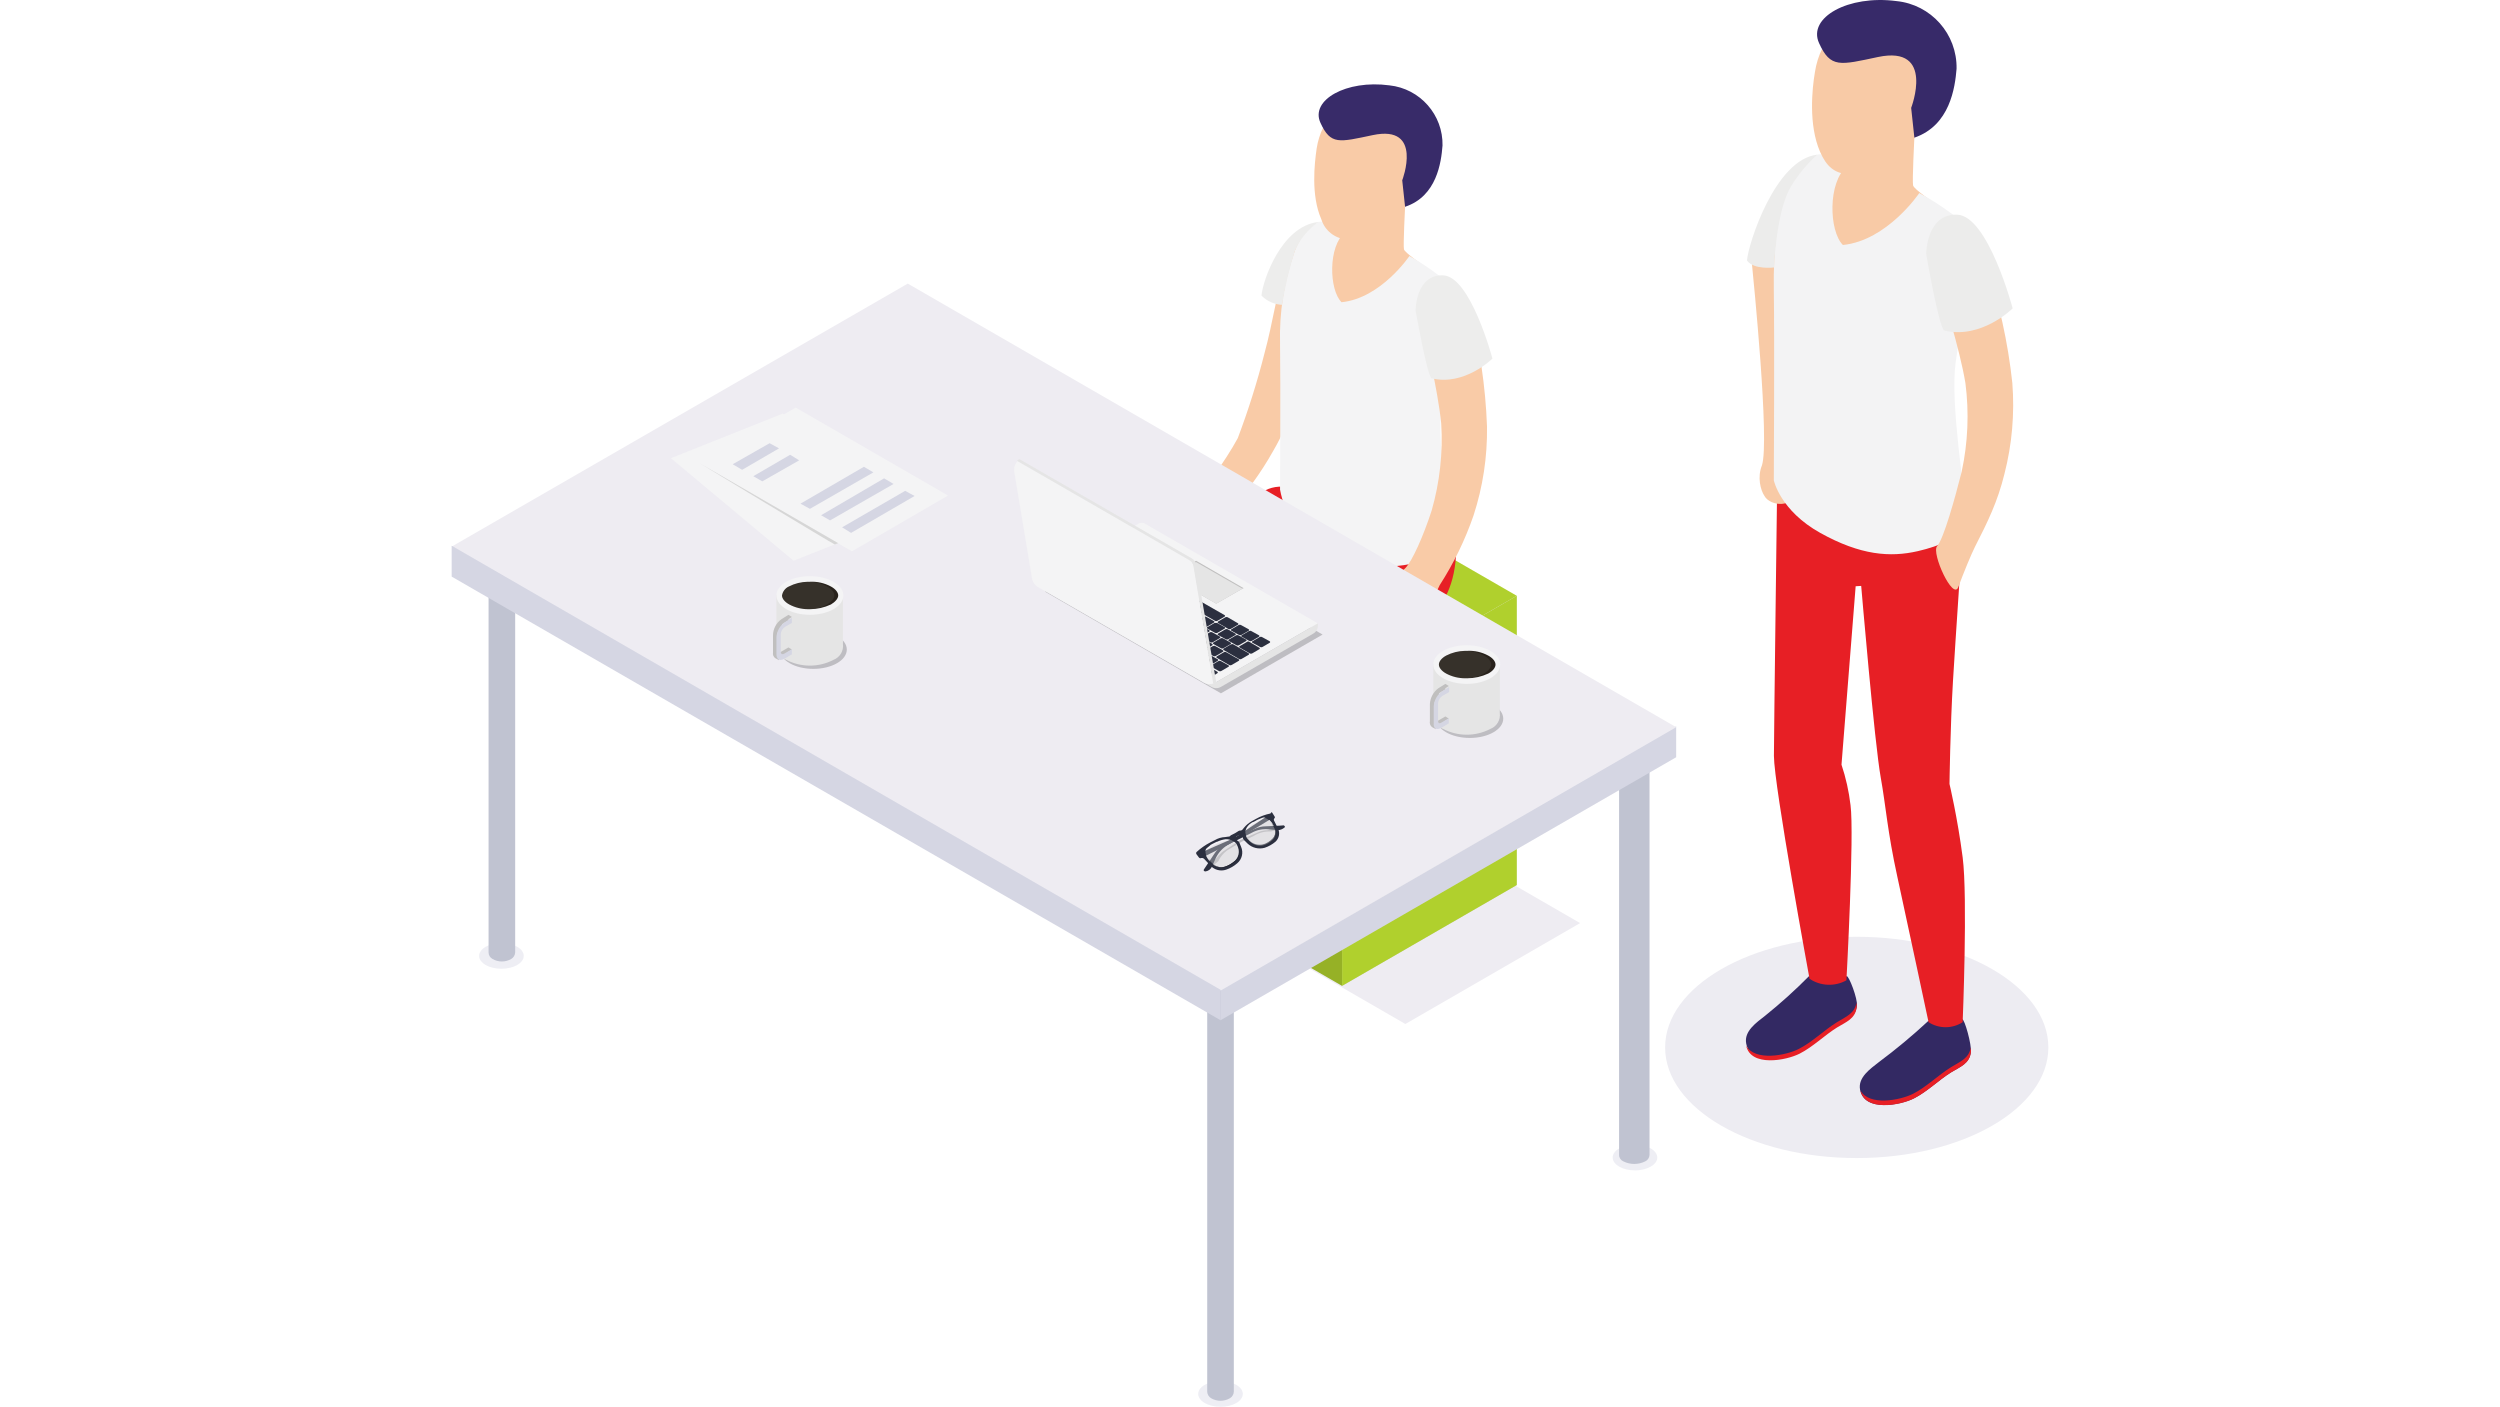
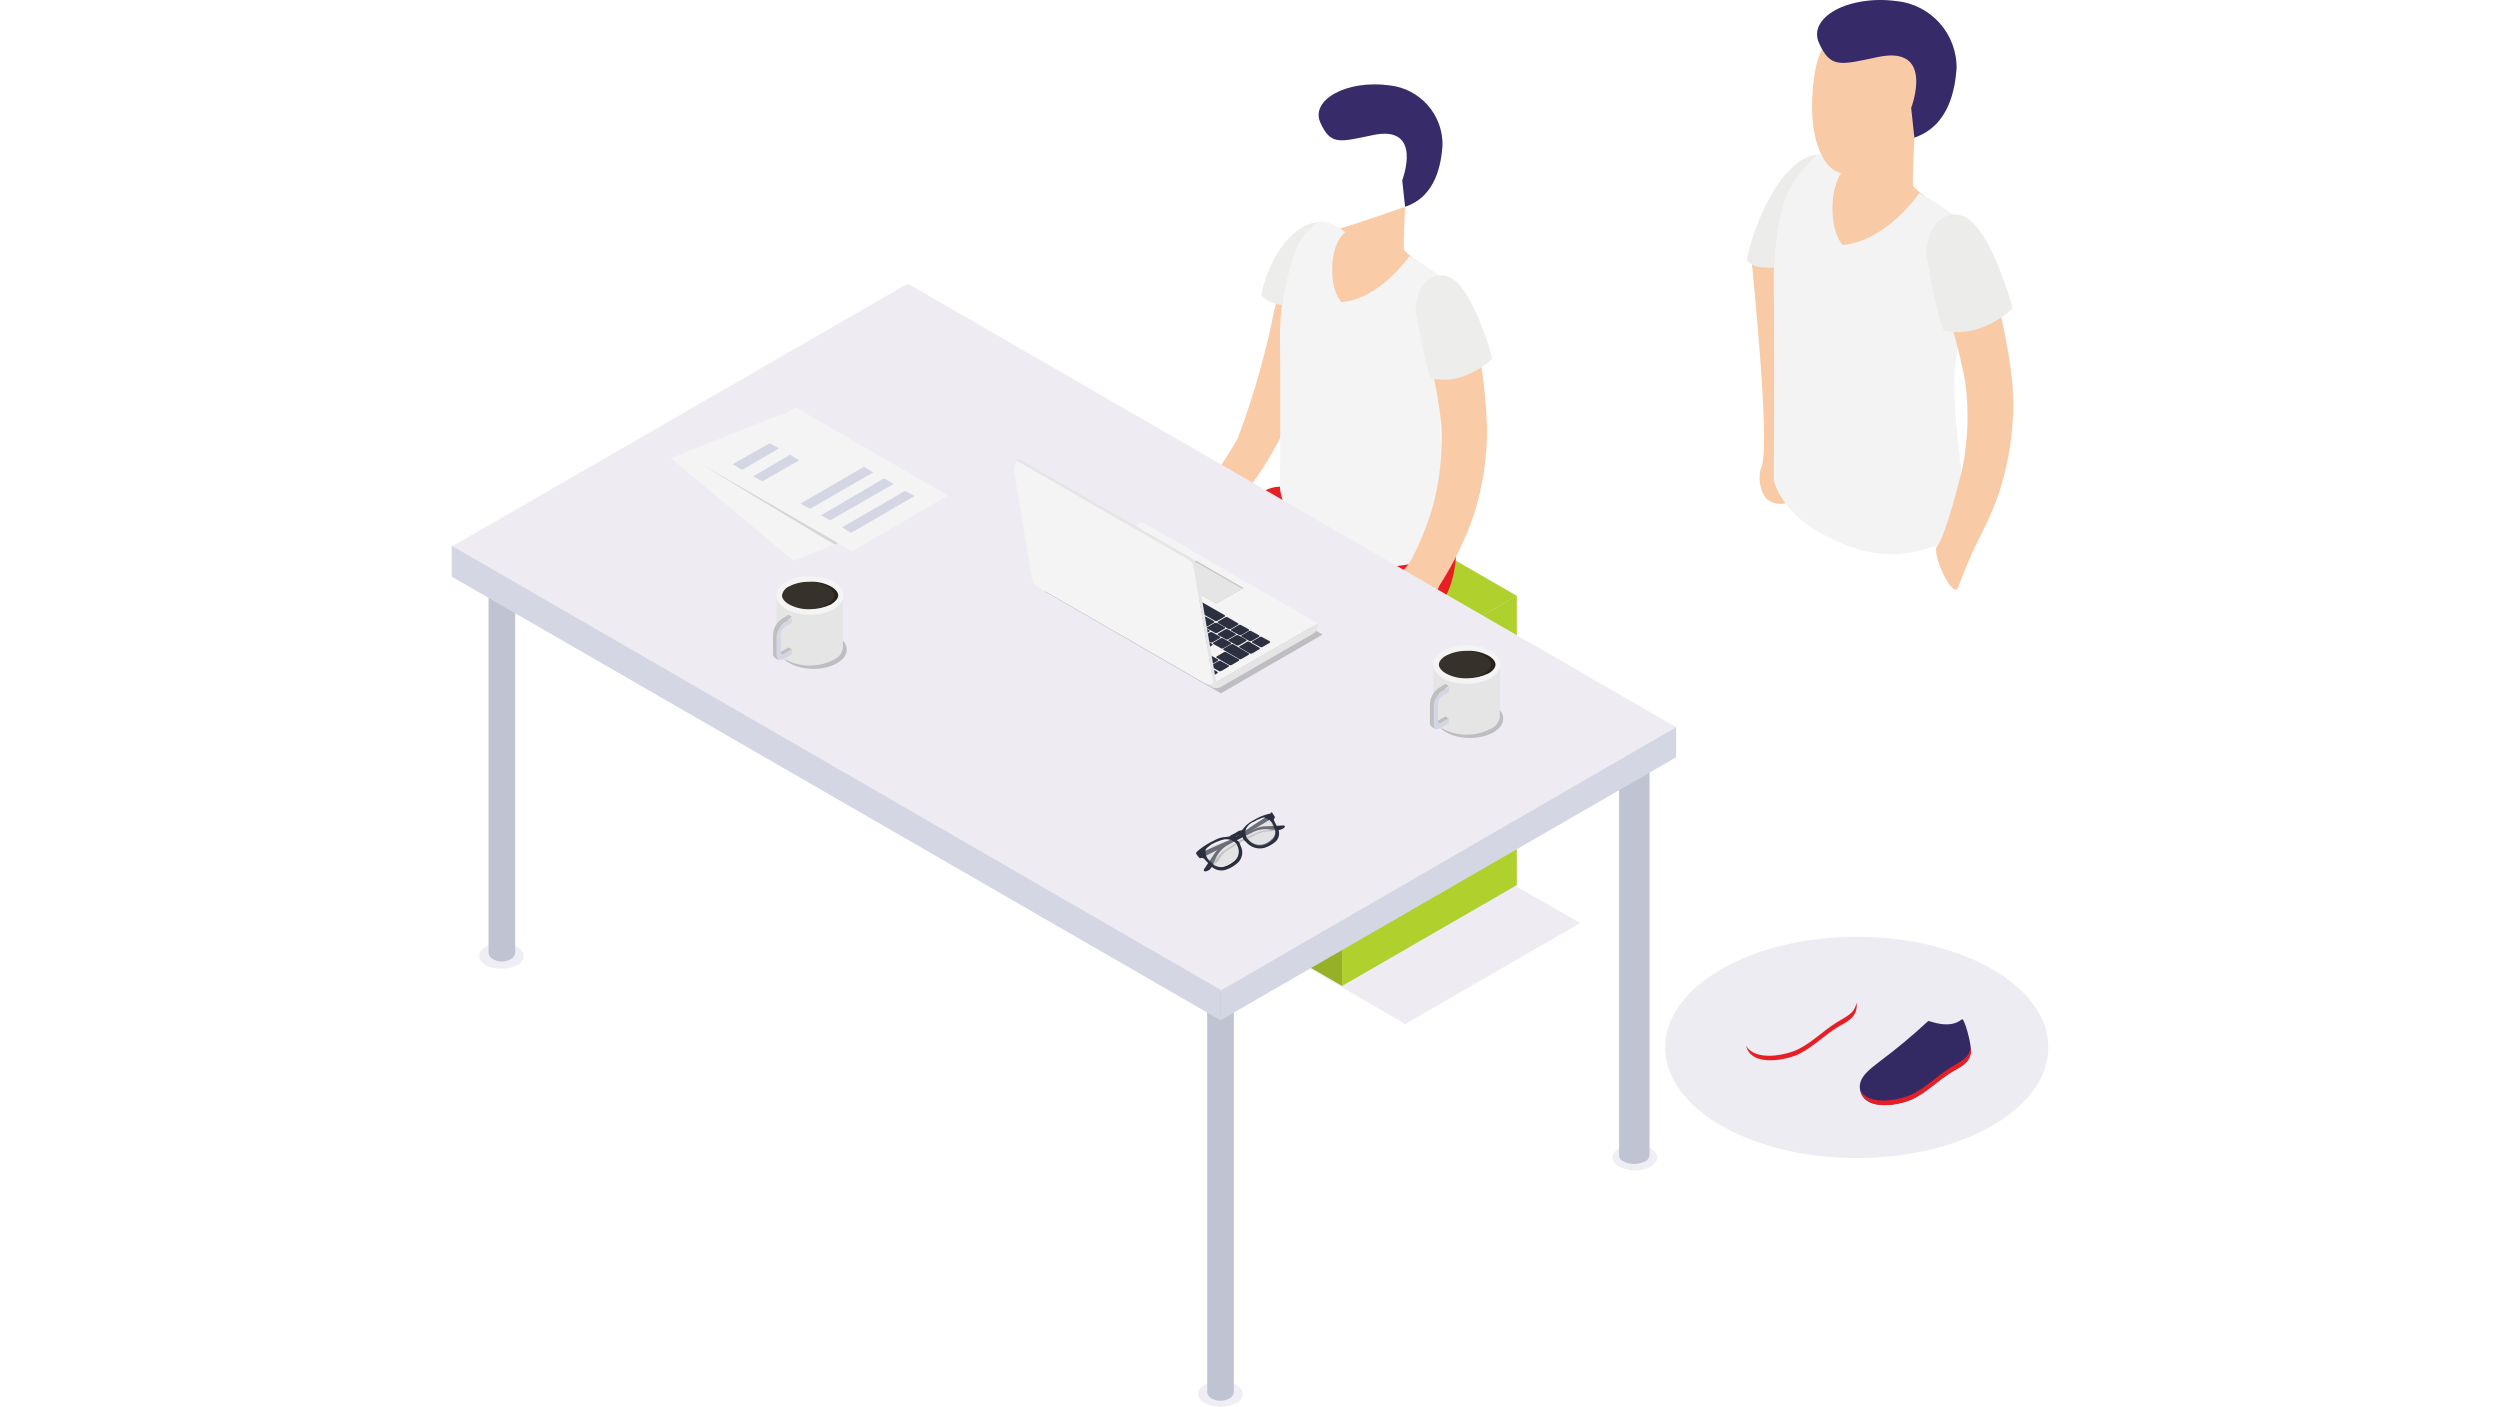
<svg xmlns="http://www.w3.org/2000/svg" xmlns:xlink="http://www.w3.org/1999/xlink" id="_レイヤー_2" data-name="レイヤー_2" viewBox="0 0 853 480">
  <defs>
    <style>
      .cls-1 {
        fill: #342963;
      }

      .cls-2 {
        fill: #382b69;
      }

      .cls-3, .cls-4 {
        fill: #d5d6e3;
      }

      .cls-5 {
        fill: #d6d6d6;
      }

      .cls-6 {
        fill: #f4f4f5;
      }

      .cls-7 {
        fill: url(#_名称未設定グラデーション_33);
      }

      .cls-7, .cls-8, .cls-9, .cls-10, .cls-4, .cls-11, .cls-12 {
        isolation: isolate;
      }

      .cls-7, .cls-11 {
        opacity: .3;
      }

      .cls-13 {
        fill: #c0bfbf;
      }

      .cls-14 {
        fill: #edecf2;
      }

      .cls-15 {
        fill: #f8caa6;
      }

      .cls-16 {
        fill: #e5e5e5;
      }

      .cls-17 {
        fill: #2b2f3f;
      }

      .cls-18 {
        fill: #b0d02d;
      }

      .cls-19 {
        fill: #e71f25;
      }

      .cls-20 {
        fill: #372a69;
      }

      .cls-8 {
        opacity: .1;
      }

      .cls-8, .cls-9, .cls-10 {
        fill: #040000;
      }

      .cls-9 {
        opacity: .15;
      }

      .cls-10 {
        opacity: .2;
      }

      .cls-21 {
        fill: #ececeb;
      }

      .cls-22, .cls-12 {
        fill: #fff;
      }

      .cls-23 {
        fill: #eeecf2;
      }

      .cls-4 {
        opacity: .4;
      }

      .cls-24 {
        fill: #1f222c;
      }

      .cls-25 {
        fill: #f3f3f4;
      }

      .cls-26 {
        fill: #332963;
      }

      .cls-27 {
        fill: #c0c3d1;
      }

      .cls-11 {
        fill: url(#_名称未設定グラデーション_33-2);
      }

      .cls-28 {
        fill: #28221b;
      }

      .cls-29 {
        fill: #ededec;
      }

      .cls-30 {
        fill: #f9cba7;
      }

      .cls-31 {
        fill: #f3a700;
      }

      .cls-12 {
        opacity: .07;
      }
    </style>
    <linearGradient id="_名称未設定グラデーション_33" data-name="名称未設定グラデーション 33" x1="-974.23" y1="168.3" x2="-974.23" y2="166.14" gradientTransform="translate(-4758.92 -688.48) rotate(-180) scale(5.31 -4.45)" gradientUnits="userSpaceOnUse">
      <stop offset="0" stop-color="#fff" />
      <stop offset=".88" stop-color="#fff" stop-opacity="0" />
    </linearGradient>
    <linearGradient id="_名称未設定グラデーション_33-2" data-name="名称未設定グラデーション 33" x1="-934.67" y1="170.32" x2="-934.67" y2="168.17" gradientTransform="translate(-4046.53 -682.84) rotate(-180) scale(4.79 -4.41)" xlink:href="#_名称未設定グラデーション_33" />
  </defs>
  <g id="_レイヤー_1-2" data-name="レイヤー_1">
    <g>
      <rect class="cls-22" width="853" height="480" />
      <g>
        <g id="Men_8">
          <ellipse class="cls-14" cx="633.52" cy="357.38" rx="65.38" ry="37.75" />
          <path class="cls-26" d="M669.47,347.74c-4.55,3.77-11.32.32-11.59.66-5.34,4.96-10.94,9.62-16.78,13.97-2.83,2.23-7.25,5.21-6.45,9.44,1.43,7.66,13.7,5.3,18.33,2.96,4.62-2.34,8.4-6.23,12.78-8.95,3.13-1.89,6.21-2.94,6.7-6.89.32-2.34-2.13-11.3-2.98-11.19Z" />
          <path class="cls-19" d="M672.42,357.38c-.59,3.77-3.62,4.81-6.72,6.74-4.45,2.76-8.38,6.76-13,9.1-4.27,2.15-14.93,4.3-17.93-1.17,1.62,7.4,13.66,5.08,18.25,2.76,4.59-2.32,8.4-6.23,12.78-8.95,3.13-1.89,6.21-2.94,6.7-6.89.03-.53,0-1.06-.08-1.59Z" />
-           <path class="cls-26" d="M630.07,333.06c-4.55,3.77-12.51-.34-12.83,0-4.74,4.79-9.75,9.31-15,13.53-2.83,2.23-7.25,5.21-6.44,9.44,1.42,7.66,13.68,5.3,18.31,2.96,4.62-2.34,8.42-6.23,12.8-8.95,3.11-1.89,6.19-2.94,6.68-6.89.28-2.34-2.7-10.19-3.51-10.1Z" />
          <path class="cls-19" d="M633.43,342.08c-.59,3.77-3.62,4.81-6.72,6.74-4.45,2.77-8.38,6.76-13,9.1-4.27,2.17-14.93,4.32-17.93-1.15,1.62,7.38,13.68,5.06,18.25,2.74,4.57-2.32,8.4-6.21,12.8-8.95,3.11-1.89,6.19-2.94,6.68-6.89.03-.53,0-1.06-.08-1.59Z" />
-           <path id="_Контур_" class="cls-19" d="M669.66,179.77c-.21,6.89-2.36,36.75-3.3,52.54-.94,15.8-1.19,35.18-1.19,35.18,0,0,2.74,11.51,4.49,25.04,1.76,13.53,0,56.24,0,56.24-3.54,2.29-8.1,2.29-11.64,0,0,0-7.27-34.18-10.64-49.58-3.38-15.4-3.94-24.27-5.66-33.82-2.11-11.55-6.68-65.45-6.68-65.45l-1.89.11-4.83,60.88c1.5,4.49,2.53,9.12,3.08,13.81,1.32,9.91-1.4,59.77-1.4,59.77-3.96,2.2-8.82,2-12.59-.53,0,0-12.15-66.05-12.15-76.08,0-6.64,1.13-94.36,1.13-94.36l63.28,16.23Z" />
          <path id="_Контур_4" class="cls-15" d="M602.07,169.28c-1.38-2.01-2.54-6.5-.89-10.51,2.66-8.29-2.86-62.94-3.54-70-.68-7.07,6.9-22.29,10.3-24.68,2.26-1.2,4.19.58,5.32,3.8,2.82,13.78,4.11,27.82,3.84,41.88-.5,10.43-2.73,20.71-6.58,30.42,4.72,7.04,11.73,9.04,6.27,17.06-1.47,2.17-2.95,13.5-7.91,14.54-3.24.68-6.07-1.04-6.81-2.52Z" />
          <path id="_Контур_2" class="cls-15" d="M653.18,46.96s-.77,14.98-.43,16.32c.34,1.34,6.87,5.66,8.78,7.28,1.91,1.62-10.36,13.68-16.32,16.42-5.96,2.74-24.87-4.47-25.2-13.76-.32-9.29,3.23-17.08,6.13-17.5,2.91-.42,27.04-8.78,27.04-8.78Z" />
          <path id="_Контур_3" class="cls-25" d="M654.86,65.87s-10.89,16.19-26.06,17.72c-4.77-4.72-5.21-21.5,1.42-26.86,0,0-6.1-4.93-10.27-3.96-4.94,2.67-8.71,7.06-10.61,12.34-2.79,8.55-4.36,18.4-4.11,34.31s0,64.49,0,64.49c0,0,2.15,10.29,15.87,17.93,13.72,7.64,23.84,8.38,33.27,6.21,7.68-1.79,14.02-4.49,16.66-10.06-.68-11.15-5.66-40.24-3.77-54.26,1.89-14.02,4.81-24.53,5.66-35.86.85-11.32-1.51-11.12-7.19-15.1-3.45-2.56-7.08-4.87-10.87-6.91Z" />
          <path id="_Контур_4-2" data-name="_Контур_4" class="cls-15" d="M660.94,186.36c2.26-2.53,6.15-16.55,8.38-25.4,2.15-9.94,2.58-20.17,1.28-30.25-2-12.08-7.55-28.8-9.12-35.73-1.57-6.93.51-9.87,3.59-12.66,3.6-3.28,8.98-2.3,12.46,7.32,4.53,13.31,7.58,27.09,9.08,41.07.81,10.41-.1,20.89-2.7,31.01-2.32,9.44-5.66,16.27-10.08,24.91-1.19,2.34-3.91,8.93-5.66,13.68-1.76,4.76-9.29-11.64-7.23-13.95Z" />
          <path id="_Контур_5" class="cls-15" d="M619.25,24.62h0c1.79-11.64,10.17-20.46,22.18-19.8,12.73.67,22.51,11.53,21.84,24.26-.38,7.21-4.11,13.83-10.08,17.88-.43,1.76-1.06,3.46-1.89,5.08-4.25,4.96-17.08,8.04-20.76,7.55-4.74-.68-7.28-2.66-9.55-7.83-3.96-9.17-2.72-21.38-1.74-27.14Z" />
          <path class="cls-20" d="M653.18,46.96h0l-1.09-10.15s8.29-21.48-11.32-17.36c-12.95,2.74-16.19,3.91-20.12-4.77-3.93-8.68,9.95-16.48,26.42-14.31,11.81,1.18,20.74,11.23,20.51,23.1-.53,6.4-2.23,19.33-14.4,23.5Z" />
          <path class="cls-21" d="M686.72,105.22s-10.68,10.64-23.35,7.55c-1.89-1.23-6.15-26.1-6.15-26.1,0,0,0-13.78,10.57-13.42,10.57.36,18.93,31.97,18.93,31.97Z" />
          <path class="cls-21" d="M605.3,91.26s-6.93.87-9.23-2.38c.42-5.66,9.64-34.54,23.97-36.1-3.49,3.15-6.5,6.8-8.95,10.81-5.11,8.47-5.79,27.67-5.79,27.67Z" />
        </g>
        <g>
          <polygon class="cls-23" points="419.9 314.96 479.51 280.53 539.13 314.96 479.51 349.39 419.9 314.96" />
          <polygon class="cls-18" points="398.3 203.29 457.92 168.9 517.53 203.29 457.92 237.72 398.3 203.29" />
          <polygon class="cls-8" points="457.92 237.72 517.53 203.29 517.53 301.98 457.92 336.38 457.92 237.72" />
          <polygon class="cls-18" points="457.92 237.72 517.53 203.29 517.53 301.98 457.92 336.38 457.92 237.72" />
          <polygon class="cls-18" points="398.3 203.29 457.92 237.72 457.92 336.38 398.3 301.98 398.3 203.29" />
          <polygon class="cls-9" points="398.3 203.29 457.92 237.72 457.92 336.38 398.3 301.98 398.3 203.29" />
          <path id="_Контур_15" class="cls-30" d="M455.26,85.59c.85-5.68-2.18-6.97-6.89-5.88-5.03,1.14-8.93,5.11-9.98,10.15-1.94,6.71-4.27,20.95-6.94,30.66-2.49,9.83-5.54,19.5-9.12,28.98-4.27,7.92-12.83,19.74-15.54,21.22s10.3,6.39,12.01,4.41c6.08-6.44,11.33-13.6,15.65-21.33,11.51-19.57,19.3-58.26,20.8-68.21Z" />
          <path class="cls-1" d="M444.37,315.34c-.38,3.5-3.12,4.38-5.89,6.12-3.88,2.41-7.24,5.86-11.36,7.95-4.12,2.09-15.01,4.18-16.27-2.62-.59-3.83,3.35-6.47,5.89-8.45,5.19-3.86,10.16-8.01,14.89-12.42.29-.29,6.27,2.71,10.3-.59,1.61,3.09,2.45,6.52,2.44,10Z" />
          <path class="cls-31" d="M444.6,315.25c-.38,3.5-3.12,4.38-5.89,6.12-3.88,2.41-7.3,5.89-11.36,7.95-4.06,2.06-14.77,4.12-16.21-2.44,2.65,4.88,11.8,3.21,15.92,1.03,4.12-2.18,7.59-5.62,11.56-8.06,2.65-1.62,5.36-2.53,5.89-5.89.08.43.1.86.09,1.29Z" />
          <path class="cls-1" d="M403.88,290.83c-.38,3.5-3.12,4.38-5.89,6.12-3.88,2.41-7.24,5.86-11.36,7.94-4.12,2.09-15.04,4.18-16.3-2.65-.56-3.8,3.38-6.44,5.89-8.42,4.66-3.76,9.11-7.78,13.33-12.03.29-.29,7.36,3.3,11.42,0,1.73,2.71,2.73,5.82,2.91,9.03Z" />
          <path class="cls-31" d="M403.97,291.27c-.35,3.5-2.94,4.38-5.89,6.12-3.88,2.41-7.27,5.89-11.36,7.95-4.09,2.06-14.71,4.12-16.13-2.56,2.65,4.88,11.86,3.21,15.95,1.03,4.09-2.18,7.59-5.62,11.53-8.06,2.65-1.62,5.33-2.53,5.89-5.89.06.47.06.94,0,1.41Z" />
          <path id="_Контур_16" class="cls-19" d="M438.84,166.18c-3.32-.52-6.7.4-9.3,2.53-7.39,6.24-49.26,24.39-50.64,33.22-1.44,9.3,10.51,79.92,10.51,79.92,5.56,4.71,12.09,0,12.09,0,0,0,.88-35.63,1.32-52.11.03-5.24-.43-10.47-1.38-15.62l47.64-15.83c-7.3,5.97-29.9,17.13-30.84,21.07-1.06,4.47,2.15,18.07,4,38.81,1.38,15.3,7.91,49.26,7.91,49.26,3.88,2,8.48,2,12.36,0,0,0,1.47-44.28,1.47-56.44-.12-13.77-.35-19.92-.35-19.92,0,0,16.63-6.56,28.22-10.83,16.15-5.97,28.57-16.39,24.1-44.37l-57.12-9.68Z" />
          <path id="_Контур_23" class="cls-30" d="M455.37,78.47c-2.5.35-5.74,7.27-5.44,15.54.29,8.27,17.1,14.8,22.39,12.24s16.19-13.33,14.51-14.71-7.5-5.3-7.8-6.47.38-14.51.38-14.51c0,0-21.54,7.56-24.04,7.91Z" />
          <path id="_Контур_24" class="cls-6" d="M490.42,93.62c5.03,3.59,7.09,3.35,6.39,13.45s-3.38,19.36-4.97,31.84c-1.59,12.47,2.32,32.87,2.94,42.75-1.84,5.28-6.3,9.22-11.77,10.39-10.85,2.63-22.29,1.05-32.02-4.41-7.47-4.5-12.66-11.99-14.24-20.57,0,0,.21-35.75,0-49.88-.28-10.48,1.34-20.93,4.77-30.84,1.39-4.44,4.35-8.22,8.33-10.62,3.71-.85,9.12,3.5,9.12,3.5-5.89,4.77-5.5,19.69-1.24,23.89,13.48-1.35,23.16-15.77,23.16-15.77,3.32,1.86,6.51,3.96,9.53,6.27Z" />
          <path id="_Контур_25" class="cls-30" d="M463.4,204.41c.32,1.29,3.06,2.09,5.59,1.29,1.48-.62,2.92-1.31,4.33-2.09.47.03-.76,1.85-2.94,4-2.28,1.99-4.79,3.71-7.47,5.12-1.97,1.44-.71,2.94.35,2.94,2.01.03,3.99-.51,5.71-1.56,2.18-1.15,4.27-2.48,6.24-3.97-1.16,1.61-2.51,3.08-4.03,4.35-2.71,2.47-4.24,3.09-5.65,4.44s1.32,3.03,3.32,2.15c2.03-.96,3.93-2.17,5.65-3.62,1.97-1.65,4.91-4.59,4.91-4.59-1.59,2.61-3.65,4.9-6.06,6.77-1.41,1.27-1.5,2.32-.62,2.94s2.5.12,5.89-2.32c3.85-3.15,6.88-7.19,8.83-11.77,1.11-3,2.36-5.95,3.77-8.83,4.79-7.44,8.68-15.44,11.56-23.8,3.18-9.77,4.73-20,4.59-30.28-.51-13.86-2.56-27.62-6.12-41.02-2.77-9.68-7.97-10.95-11.77-8-3.21,2.53-5.41,5.29-4.33,12.21s5.41,23.72,6.59,35.72c.62,10.03-.49,20.09-3.27,29.75-2.77,8.56-6.65,17.33-9.03,19.66-1.8,1.82-4.03,3.18-6.47,3.94-2.61,1.28-5.14,2.72-7.56,4.33-2.38,1.18-2.33.95-2,2.24Z" />
-           <path id="_Контур_26" class="cls-30" d="M450.81,74.73c1.14,3.84,4.51,6.59,8.5,6.94,3.27.47,14.68-2.27,18.45-6.68.73-1.43,1.28-2.94,1.65-4.5,5.15-3.58,8.38-9.32,8.78-15.58.73-11.35-7.88-21.15-19.23-21.88-10.65-.53-18.13,7.3-19.72,17.65h0c-.74,5.12-1.97,15.98,1.56,24.04Z" />
          <path class="cls-2" d="M492.19,49.72c.23-10.53-7.65-19.48-18.13-20.6-14.71-1.97-27.04,5.03-23.54,12.74,3.5,7.71,6.39,6.65,17.86,4.24,17.42-3.68,10.06,15.42,10.06,15.42l.97,9.03h0c10.83-3.56,12.33-15.18,12.77-20.83Z" />
          <path class="cls-29" d="M492.39,93.95c-9.39-.32-9.39,11.95-9.39,11.95,0,0,3.85,22.1,5.47,23.19,11.24,2.71,20.75-6.74,20.75-6.74,0,0-7.44-28.07-16.83-28.4Z" />
          <path class="cls-29" d="M441.92,85.32c1.73-3.86,4.48-7.17,7.95-9.59-12.74,1.38-19.07,20.19-19.45,25.13,1.86,1.9,4.37,3.03,7.03,3.15,1-6.33,2.5-12.58,4.47-18.68Z" />
          <ellipse class="cls-4" cx="557.85" cy="394.95" rx="7.61" ry="4.39" />
          <ellipse class="cls-4" cx="416.44" cy="475.61" rx="7.61" ry="4.39" />
          <ellipse class="cls-4" cx="171.09" cy="326.15" rx="7.61" ry="4.39" />
          <path class="cls-27" d="M552.43,247.24v146.82h0c0,.96.58,1.82,1.46,2.2,2.35,1.17,5.11,1.17,7.47,0,.86-.41,1.42-1.25,1.46-2.2v-146.82s-10.39,0-10.39,0Z" />
          <path class="cls-27" d="M411.9,304.48v170.39h0c.05.91.54,1.73,1.32,2.2,1.99,1.17,4.45,1.17,6.44,0,.78-.47,1.27-1.29,1.32-2.2v-170.39s-9.08,0-9.08,0Z" />
          <path class="cls-27" d="M166.7,186.06v138.92h0c0,.92.51,1.76,1.32,2.2,1.99,1.17,4.45,1.17,6.44,0,.78-.47,1.27-1.29,1.32-2.2v-138.92s-9.08,0-9.08,0Z" />
          <path class="cls-3" d="M416.44,337.7l155.47-89.88v10.55s-155.47,89.73-155.47,89.73v-10.4Z" />
          <path class="cls-23" d="M309.72,96.76l262.19,151.36-155.47,89.88L154.11,186.5l155.61-89.73Z" />
          <path class="cls-3" d="M154.11,186.2l262.33,151.51v10.39S154.11,196.74,154.11,196.74v-10.54Z" />
          <path class="cls-6" d="M267.12,141.11l41.86,34.99-38.2,15.22-41.87-34.99,38.21-15.23Z" />
          <path class="cls-6" d="M271.5,139.07l51.97,30.01-32.79,19.03-52.1-30.16,32.92-18.88Z" />
          <path class="cls-3" d="M308.83,167.47l3.23,1.76-21.67,12.59-3.07-1.9,21.51-12.44Z" />
          <path class="cls-3" d="M301.66,163.22l3.23,1.9-21.67,12.44-3.07-1.76,21.51-12.59Z" />
          <path class="cls-3" d="M294.77,159.27l3.23,1.9-21.65,12.44-3.23-1.76,21.65-12.59Z" />
          <path class="cls-3" d="M269.61,155.17l3.07,1.9-12.59,7.17-3.07-1.76,12.59-7.32Z" />
          <path class="cls-3" d="M262.58,151.22l3.23,1.76-12.59,7.32-3.23-1.9,12.59-7.17Z" />
          <path class="cls-5" d="M286,185.33l-47.43-27.37s45.38,27.52,46.26,27.81l1.17-.44Z" />
          <ellipse class="cls-10" cx="277.51" cy="221.63" rx="11.42" ry="6.59" />
          <path class="cls-16" d="M268.28,225.14c5.04,2.63,11.06,2.63,16.1,0,2.2-.84,3.54-3.08,3.23-5.41v-16.1s-22.69-.59-22.69-.59v17.57c.2,2.01,1.49,3.76,3.36,4.54Z" />
          <ellipse class="cls-6" cx="276.34" cy="203.18" rx="11.42" ry="6.59" />
          <path class="cls-28" d="M269.17,200.11c1.99-1.03,4.2-1.58,6.44-1.61h.73c2.49-.13,4.98.43,7.17,1.61,1.61.88,2.49,2.05,2.49,3.07s-1.02,2.2-2.49,3.07c-2.25,1.05-4.69,1.6-7.17,1.61h-.59c-2.25,0-4.46-.55-6.44-1.61-1.61-.88-2.49-2.05-2.49-3.07.22-1.35,1.1-2.5,2.34-3.07Z" />
          <path class="cls-12" d="M269.31,200.11c4.01-2.2,8.87-2.2,12.88,0,1.61.88,2.49,2.05,2.49,3.07s-1.02,2.2-2.49,3.07c-4.01,2.2-8.87,2.2-12.88,0-1.61-.88-2.49-2.05-2.49-3.07s.88-2.2,2.49-3.07Z" />
          <path class="cls-13" d="M263.75,216.78v5.86c-.14.72.14,1.46.73,1.9h0l1.32.73-.15-.73c.31-.03.61-.13.88-.29l2.49-1.46v-.43s1.17-.73,1.17-.73l-1.17-.73-2.49,1.46c-.44.29-1.32.73-1.32-.73v-5.72h.15c.4-.88.89-1.71,1.46-2.49v-.43s2.2-1.32,2.2-1.32v-.43s1.17-.73,1.17-.73l-1.17-.73-2.34,1.46c-1.82,1.26-2.91,3.33-2.93,5.55Z" />
          <path class="cls-3" d="M264.92,223.24v-5.86c.13-2.07,1.21-3.96,2.93-5.12l2.34-1.46v1.76s-2.34,1.32-2.34,1.32c-.83.57-1.37,1.48-1.46,2.49v5.86c0,1.46,1.02.88,1.32.73l2.49-1.46v1.76s-2.49,1.46-2.49,1.46c-2.05,1.17-2.78-.15-2.78-1.46Z" />
          <ellipse class="cls-10" cx="501.49" cy="245.2" rx="11.42" ry="6.59" />
          <path class="cls-16" d="M492.4,248.71c5.04,2.63,11.06,2.63,16.1,0,2.2-.84,3.54-3.08,3.23-5.41v-16.1s-22.69-.59-22.69-.59v17.57c.1,2.05,1.43,3.84,3.36,4.54Z" />
          <ellipse class="cls-6" cx="500.46" cy="226.75" rx="11.42" ry="6.59" />
          <path class="cls-28" d="M493.44,223.68c1.99-1.03,4.2-1.58,6.44-1.61h.73c2.49-.13,4.98.43,7.17,1.61,1.61.88,2.49,2.05,2.49,3.07s-.88,2.2-2.49,3.07c-2.25,1.05-4.69,1.6-7.17,1.61h-.73c-2.25,0-4.46-.55-6.44-1.61-1.61-.88-2.49-2.05-2.49-3.07s.88-2.2,2.49-3.07Z" />
          <path class="cls-12" d="M493.44,223.68c4.01-2.2,8.87-2.2,12.88,0,1.61.88,2.49,2.05,2.49,3.07s-1.02,2.2-2.49,3.07c-4.01,2.2-8.87,2.2-12.88,0-1.61-.88-2.49-2.05-2.49-3.07s.88-2.2,2.49-3.07Z" />
          <path class="cls-13" d="M487.88,240.19v5.85c-.17.77.11,1.57.73,2.05h0l1.32.73-.15-.73c.31-.03.61-.13.88-.29l2.49-1.46v-.43s1.17-.73,1.17-.73l-1.17-.73-2.49,1.46c-.29.29-1.17.73-1.17-.73v-5.71h.15c.4-.88.89-1.71,1.46-2.49l-.15-.43,2.2-1.32v-.43s1.17-.73,1.17-.73l-1.17-.73-2.34,1.46c-1.73,1.27-2.8,3.25-2.93,5.39Z" />
          <path class="cls-3" d="M489.19,246.81v-5.86c.13-2.07,1.21-3.96,2.93-5.12l2.34-1.46v1.76s-2.34,1.32-2.34,1.32c-.83.57-1.37,1.48-1.46,2.49v5.86c0,1.46.88.88,1.17.73l2.49-1.46v1.76s-2.49,1.46-2.49,1.46c-2.05,1.17-2.78-.15-2.64-1.46Z" />
          <path class="cls-10" d="M416.58,236.56l34.69-20.05-59.15-34.11c-.6-.29-1.3-.29-1.9,0l-33.67,19.47,60.03,34.69Z" />
          <path class="cls-6" d="M414.97,232.75l34.69-20.05-59.14-34.11c-.6-.29-1.3-.29-1.9,0l-33.67,19.47,60.02,34.69Z" />
          <path class="cls-17" d="M415.7,225.58l-2.49,1.46-.05.05s0,0,0,0c-.09.12-.07.29.05.38l2.64,1.46c.27.15.6.15.88,0l2.49-1.46.05-.05s0,0,0,0c.09-.12.07-.29-.05-.38l-2.63-1.46c-.27-.15-.6-.15-.88,0Z" />
          <path class="cls-17" d="M412.05,223.53l-2.49,1.46-.05.05s0,0,0,0c-.09.12-.07.29.05.38l2.64,1.46c.27.15.6.15.88,0l2.49-1.46.05-.05s0,0,0,0c.09-.12.07-.29-.05-.38l-2.64-1.46c-.27-.15-.6-.15-.88,0Z" />
          <path class="cls-17" d="M408.39,221.34l-2.49,1.46-.05.05s0,0,0,0c-.09.12-.07.29.05.38l2.64,1.46c.27.15.6.15.88,0l2.49-1.46.05-.05s0,0,0,0c.09-.12.07-.29-.05-.38l-2.64-1.46c-.27-.15-.6-.15-.88,0Z" />
          <path class="cls-17" d="M404.87,219.29l-2.49,1.46-.05.05s0,0,0,0c-.09.12-.07.29.05.38l2.64,1.46c.27.15.6.15.88,0l2.49-1.46.05-.05s0,0,0,0c.09-.12.07-.29-.05-.38l-2.64-1.46c-.27-.15-.6-.15-.88,0Z" />
          <path class="cls-17" d="M401.21,217.24l-2.49,1.46-.05.05s0,0,0,0c-.09.12-.07.29.05.38l2.64,1.46c.27.15.6.15.88,0l2.49-1.46.05-.05s0,0,0,0c.09-.12.07-.29-.05-.38l-2.64-1.46c-.27-.15-.6-.15-.88,0Z" />
          <path class="cls-17" d="M397.55,215.04l-2.49,1.46-.04.04s0,0,0,0c-.09.12-.08.29.04.39l2.64,1.46c.27.15.6.15.88,0l2.49-1.46.05-.05s0,0,0,0c.09-.12.07-.29-.05-.38l-2.64-1.46c-.27-.15-.6-.15-.88,0Z" />
          <path class="cls-17" d="M393.89,212.99l-2.49,1.46-.05.05s0,0,0,0c-.09.12-.07.29.05.38l2.64,1.46c.27.15.6.15.88,0l2.49-1.46.04-.04s0,0,0,0c.09-.12.08-.29-.04-.39l-2.64-1.46c-.27-.15-.6-.15-.88,0Z" />
          <path class="cls-17" d="M390.23,210.94l-2.49,1.46-.05.05s0,0,0,0c-.09.12-.07.29.05.38l2.64,1.46c.27.15.6.15.88,0l2.49-1.46.05-.05s0,0,0,0c.09-.12.07-.29-.05-.38l-2.64-1.46c-.27-.15-.6-.15-.88,0Z" />
          <path class="cls-17" d="M386.57,208.75l-2.49,1.46-.05.05s0,0,0,0c-.09.12-.07.29.05.38l2.64,1.46c.27.15.6.15.88,0l2.49-1.46.05-.05s0,0,0,0c.09-.12.07-.29-.05-.38l-2.64-1.46c-.27-.15-.6-.15-.88,0Z" />
          <path class="cls-17" d="M382.91,206.7l-2.49,1.46-.04.04s0,0,0,0c-.09.12-.08.29.04.39l2.64,1.46c.27.15.6.15.88,0l2.49-1.46.05-.05s0,0,0,0c.09-.12.07-.29-.05-.38l-2.64-1.46c-.15-.15-.44-.15-.88,0Z" />
          <path class="cls-17" d="M379.4,204.5l-2.49,1.46-.05.05s0,0,0,0c-.09.12-.07.29.05.38l2.64,1.46c.27.15.6.15.88,0l2.49-1.46.04-.04s0,0,0,0c.09-.12.08-.29-.04-.39l-2.64-1.46h-.88Z" />
          <path class="cls-17" d="M375.74,202.46l-2.49,1.46-.05.05s0,0,0,0c-.09.12-.07.29.05.38l2.64,1.46c.27.15.6.15.88,0l2.49-1.46.05-.05s0,0,0,0c.09-.12.07-.29-.05-.38l-2.64-1.46c-.27-.15-.6-.15-.88,0Z" />
          <path class="cls-17" d="M372.08,200.4l-2.49,1.46-.05.05s0,0,0,0c-.09.12-.07.29.05.38l2.64,1.46c.27.15.6.15.88,0l2.49-1.46.05-.05s0,0,0,0c.09-.12.07-.29-.05-.38l-2.64-1.46c-.27-.15-.6-.15-.88,0Z" />
          <path class="cls-17" d="M366.66,197.33l-2.49,1.46-.05.05s0,0,0,0c-.09.12-.07.29.05.38l4.39,2.49c.27.15.6.15.88,0l2.49-1.46.05-.05s0,0,0,0c.09-.12.07-.29-.05-.38l-4.39-2.49c-.27-.15-.6-.15-.88,0Z" />
-           <path class="cls-17" d="M413.8,220.46l-2.49,1.46-.04.04s0,0,0,0c-.09.12-.08.29.04.39l2.64,1.46c.27.15.6.15.88,0l2.49-1.46.05-.05s0,0,0,0c.09-.12.07-.29-.05-.38l-2.64-1.46c-.14-.15-.44-.15-.88,0Z" />
          <path class="cls-17" d="M410.14,218.26l-2.49,1.46-.05.05s0,0,0,0c-.09.12-.07.29.05.38l2.64,1.46c.27.15.6.15.88,0l2.49-1.46.04-.04c.09-.12.08-.29-.04-.39l-2.64-1.46c-.27-.15-.6-.15-.88,0Z" />
          <path class="cls-17" d="M406.63,216.21l-2.49,1.46-.05.05s0,0,0,0c-.09.12-.07.29.05.38l2.63,1.46c.27.15.6.15.88,0l2.49-1.46.05-.05s0,0,0,0c.09-.12.07-.29-.05-.38l-2.64-1.46c-.27-.15-.6-.15-.88,0Z" />
          <path class="cls-17" d="M402.97,214.16l-2.49,1.46-.04.04s0,0,0,0c-.09.12-.08.29.04.39l2.63,1.46c.27.15.6.15.88,0l2.49-1.46.05-.05s0,0,0,0c.09-.12.07-.29-.05-.38l-2.64-1.46c-.27-.15-.6-.15-.88,0Z" />
          <path class="cls-17" d="M399.3,211.98l-2.49,1.46-.05.05s0,0,0,0c-.09.12-.07.29.05.38l2.64,1.46c.27.15.6.15.88,0l2.49-1.46.05-.05s0,0,0,0c.09-.12.07-.29-.05-.38l-2.64-1.46h-.89Z" />
-           <path class="cls-17" d="M395.65,209.92l-2.49,1.46-.05.05s0,0,0,0c-.09.12-.07.29.05.38l2.63,1.46c.27.15.6.15.88,0l2.49-1.46.04-.04c.09-.12.08-.29-.04-.39l-2.64-1.46c-.27-.15-.6-.15-.88,0Z" />
          <path class="cls-17" d="M391.99,207.87l-2.49,1.46-.05.05s0,0,0,0c-.09.12-.07.29.05.38l2.63,1.46c.27.15.6.15.88,0l2.49-1.46.05-.05s0,0,0,0c.09-.12.07-.29-.05-.38l-2.64-1.46c-.27-.15-.6-.15-.88,0Z" />
          <path class="cls-17" d="M388.33,205.67l-2.49,1.46-.05.05s0,0,0,0c-.09.12-.07.29.05.38l2.63,1.46c.27.15.6.15.88,0l2.49-1.46.05-.05s0,0,0,0c.09-.12.07-.29-.05-.38l-2.64-1.46c-.27-.15-.6-.15-.88,0Z" />
          <path class="cls-17" d="M384.67,203.62l-2.49,1.46-.04.04s0,0,0,0c-.09.12-.08.29.04.39l2.63,1.46c.27.15.6.15.88,0l2.49-1.46.05-.05s0,0,0,0c.09-.12.07-.29-.05-.38l-2.64-1.46c-.15-.15-.44-.15-.88,0Z" />
          <path class="cls-17" d="M381.01,201.43l-2.49,1.46-.05.05s0,0,0,0c-.09.12-.07.29.05.38l2.64,1.46c.27.15.6.15.88,0l2.49-1.46.05-.05s0,0,0,0c.09-.12.07-.29-.05-.38l-2.64-1.46h-.88Z" />
          <path class="cls-17" d="M377.5,199.38l-2.49,1.46-.05.05s0,0,0,0c-.09.12-.07.29.05.38l2.64,1.46c.27.15.6.15.88,0l2.49-1.46.04-.04c.09-.12.08-.29-.04-.39l-2.64-1.46c-.27-.15-.6-.15-.88,0Z" />
          <path class="cls-17" d="M373.84,197.33l-2.49,1.46-.05.05s0,0,0,0c-.09.12-.07.29.05.38l2.64,1.46c.27.15.6.15.88,0l2.49-1.46.05-.05s0,0,0,0c.09-.12.07-.29-.05-.38l-2.63-1.46c-.27-.15-.6-.15-.88,0Z" />
          <path class="cls-17" d="M417.6,222.53l-2.49,1.46-.05.05s0,0,0,0c-.09.12-.07.29.05.38l4.25,2.47c.27.15.6.15.88,0l2.49-1.46.05-.05s0,0,0,0c.09-.12.07-.29-.05-.38l-4.39-2.49c-.23-.14-.52-.14-.74.02Z" />
          <path class="cls-17" d="M367.7,196.62l2.2-1.32.43-.15.43-.15.59-.29,2.64-1.46c.22-.15.51-.15.73,0l1.61.88.04.04s0,0,0,0c.09.12.08.29-.04.39l-2.78,1.61-.05.05s0,0,0,0c-.09.12-.07.29.05.38l.15.15.05.05s0,0,0,0c.09.12.07.29-.05.38l-2.63,1.46c-.22.15-.51.15-.73,0l-2.64-1.46c-.15-.15-.15-.29.02-.56Z" />
          <path class="cls-17" d="M429.76,217.38l-2.49,1.46-.05.05s0,0,0,0c-.09.12-.07.29.05.38l2.64,1.46c.27.15.6.15.88,0l2.49-1.46.05-.05s0,0,0,0c.09-.12.07-.29-.05-.38l-2.64-1.46c-.27-.15-.6-.15-.88,0Z" />
          <path class="cls-17" d="M426.1,215.33l-2.49,1.46-.05.05s0,0,0,0c-.09.12-.07.29.05.38l2.63,1.46c.27.15.6.15.88,0l2.49-1.46.05-.05s0,0,0,0c.09-.12.07-.29-.05-.38l-2.64-1.46c-.15-.15-.44-.15-.88,0Z" />
          <path class="cls-17" d="M422.59,213.28l-2.49,1.46-.05.05s0,0,0,0c-.09.12-.07.29.05.38l2.63,1.46c.27.15.6.15.88,0l2.49-1.46.05-.05s0,0,0,0c.09-.12.07-.29-.05-.38l-2.64-1.46c-.27-.15-.6-.15-.88,0Z" />
          <path class="cls-17" d="M391.7,195.43l-2.49,1.46-.04.04s0,0,0,0c-.09.12-.08.29.04.39l2.64,1.46c.27.15.6.15.88,0l2.49-1.46.05-.05s0,0,0,0c.09-.12.07-.29-.05-.38l-2.64-1.46c-.27-.15-.6-.15-.88,0Z" />
          <path class="cls-17" d="M388.04,193.37l-2.49,1.46-.05.05s0,0,0,0c-.09.12-.07.29.05.38l2.64,1.46c.27.15.6.15.88,0l2.49-1.46.04-.04c.09-.12.08-.29-.04-.39l-2.64-1.46c-.27-.15-.6-.15-.88,0Z" />
          <path class="cls-17" d="M384.38,191.18l-2.49,1.46-.05.05s0,0,0,0c-.09.12-.07.29.05.38l2.64,1.46c.27.15.6.15.88,0l2.49-1.46.04-.04c.09-.12.08-.29-.04-.39l-2.64-1.46c-.27-.15-.6-.15-.88,0Z" />
          <path class="cls-17" d="M380.72,189.13l-2.49,1.46-.05.05s0,0,0,0c-.09.12-.07.29.05.38l2.64,1.46c.27.15.6.15.88,0l2.49-1.46.05-.05s0,0,0,0c.09-.12.07-.29-.05-.38l-2.64-1.46c-.15-.15-.44-.15-.88,0Z" />
          <path class="cls-17" d="M418.05,210.64l-2.49,1.46-.05.05s0,0,0,0c-.09.12-.07.29.05.38l3.51,2.05c.27.15.6.15.88,0l2.49-1.46.05-.05s0,0,0,0c.09-.12.07-.29-.05-.38l-3.51-2.05c-.27-.15-.6-.15-.88,0Z" />
          <path class="cls-17" d="M395.36,197.47l-2.49,1.46-.05.05s0,0,0,0c-.09.12-.07.29.05.38l3.51,2.05c.27.15.6.15.88,0l2.49-1.46.05-.05s0,0,0,0c.09-.12.07-.29-.05-.38l-3.51-2.05c-.27-.15-.6-.15-.88,0Z" />
          <path class="cls-17" d="M400.04,200.11l-2.49,1.46c-.29.14-.29.28-.15.43l17.13,9.81c.27.15.6.15.88,0l2.49-1.46.05-.05s0,0,0,0c.09-.12.07-.29-.05-.38l-17.13-9.81c-.22-.15-.51-.15-.73,0Z" />
          <path class="cls-17" d="M416.44,217.82l-2.49,1.46-.04.04s0,0,0,0c-.09.12-.08.29.04.39l2.63,1.46c.27.15.6.15.88,0l2.49-1.46.05-.05s0,0,0,0c.09-.12.07-.29-.05-.38l-2.64-1.46c-.27-.15-.6-.15-.88,0Z" />
          <path class="cls-17" d="M412.78,215.77l-2.49,1.46-.04.04s0,0,0,0c-.09.12-.08.29.04.39l2.63,1.46c.27.15.6.15.88,0l2.49-1.46.05-.05s0,0,0,0c.09-.12.07-.29-.05-.38l-2.64-1.46c-.27-.15-.6-.15-.88,0Z" />
          <path class="cls-17" d="M409.12,213.58l-2.49,1.46-.05.05s0,0,0,0c-.09.12-.07.29.05.38l2.64,1.46c.27.15.6.15.88,0l2.49-1.46.04-.04c.09-.12.08-.29-.04-.39l-2.64-1.46c-.27-.15-.6-.15-.88,0Z" />
          <path class="cls-17" d="M405.46,211.53l-2.49,1.46-.05.05s0,0,0,0c-.09.12-.07.29.05.38l2.63,1.46c.27.15.6.15.88,0l2.49-1.46.04-.04c.09-.12.08-.29-.04-.39l-2.64-1.46c-.27-.15-.6-.15-.88,0Z" />
          <path class="cls-17" d="M401.8,209.48l-2.49,1.46-.05.05s0,0,0,0c-.09.12-.07.29.05.38l2.63,1.46c.27.15.6.15.88,0l2.49-1.46.05-.05s0,0,0,0c.09-.12.07-.29-.05-.38l-2.64-1.46c-.27-.15-.6-.15-.88,0Z" />
          <path class="cls-17" d="M398.28,207.28l-2.49,1.46-.05.05s0,0,0,0c-.09.12-.07.29.05.38l2.64,1.46c.27.15.6.15.88,0l2.49-1.46.05-.05s0,0,0,0c.09-.12.07-.29-.05-.38l-2.64-1.46c-.27-.15-.6-.15-.88,0Z" />
          <path class="cls-17" d="M394.62,205.23l-2.49,1.46-.05.05s0,0,0,0c-.09.12-.07.29.05.38l2.64,1.46c.27.15.6.15.88,0l2.49-1.46.05-.05s0,0,0,0c.09-.12.07-.29-.05-.38l-2.64-1.46c-.27-.15-.6-.15-.88,0Z" />
          <path class="cls-17" d="M390.96,203.18l-2.49,1.46-.05.05s0,0,0,0c-.09.12-.07.29.05.38l2.64,1.46c.27.15.6.15.88,0l2.49-1.46.05-.05s0,0,0,0c.09-.12.07-.29-.05-.38l-2.64-1.46c-.27-.15-.6-.15-.88,0Z" />
          <path class="cls-17" d="M387.31,200.99l-2.49,1.46-.05.05s0,0,0,0c-.09.12-.07.29.05.38l2.64,1.46c.27.15.6.15.88,0l2.49-1.46.04-.04c.09-.12.08-.29-.04-.39l-2.64-1.46c-.27-.15-.6-.15-.88,0Z" />
          <path class="cls-17" d="M383.65,198.94l-2.49,1.46-.05.05s0,0,0,0c-.09.12-.07.29.05.38l2.64,1.46c.27.15.6.15.88,0l2.49-1.46.05-.05s0,0,0,0c.09-.12.07-.29-.05-.38l-2.64-1.46c-.27-.15-.6-.15-.88,0Z" />
          <path class="cls-17" d="M379.99,196.89l-2.49,1.46-.05.05s0,0,0,0c-.09.12-.07.29.05.38l2.64,1.46c.27.15.6.15.88,0l2.49-1.46.05-.05s0,0,0,0c.09-.12.07-.29-.05-.38l-2.63-1.46c-.15-.15-.44-.15-.88,0Z" />
          <path class="cls-17" d="M376.47,194.69l-2.49,1.46-.05.05s0,0,0,0c-.09.12-.07.29.05.38l2.64,1.46c.27.15.6.15.88,0l2.49-1.46.04-.04s0,0,0,0c.09-.12.08-.29-.04-.39l-2.63-1.46c-.27-.15-.6-.15-.88,0Z" />
          <path class="cls-17" d="M419.95,219.87l-2.49,1.46-.05.05s0,0,0,0c-.09.12-.07.29.05.38l5.27,3.07c.27.15.6.15.88,0l2.49-1.46.05-.05s0,0,0,0c.09-.12.07-.29-.05-.38l-5.27-3.07c-.15-.15-.44-.15-.88,0Z" />
          <path class="cls-17" d="M421.71,216.8l-2.49,1.46-.05.05s0,0,0,0c-.09.12-.07.29.05.38l2.64,1.46c.27.15.6.15.88,0l2.49-1.46.05-.05s0,0,0,0c.09-.12.07-.29-.05-.38l-2.63-1.46c-.27-.15-.6-.15-.88,0Z" />
          <path class="cls-17" d="M418.05,214.75l-2.49,1.46-.05.05s0,0,0,0c-.09.12-.07.29.05.38l2.64,1.46c.27.15.6.15.88,0l2.49-1.46.04-.04s0,0,0,0c.09-.12.08-.29-.04-.39l-2.63-1.46c-.27-.15-.6-.15-.88,0Z" />
          <path class="cls-17" d="M414.39,212.55l-2.49,1.46-.05.05s0,0,0,0c-.09.12-.07.29.05.38l2.64,1.46c.27.15.6.15.88,0l2.49-1.46.05-.05s0,0,0,0c.09-.12.07-.29-.05-.38l-2.63-1.46h-.88Z" />
          <path class="cls-17" d="M410.73,210.5l-2.49,1.46-.05.05s0,0,0,0c-.09.12-.07.29.05.38l2.64,1.46c.27.15.6.15.88,0l2.49-1.46.05-.05s0,0,0,0c.09-.12.07-.29-.05-.38l-2.63-1.46c-.15-.15-.44-.15-.88,0Z" />
          <path class="cls-17" d="M407.21,208.45l-2.49,1.46-.05.05s0,0,0,0c-.09.12-.07.29.05.38l2.64,1.46c.27.15.6.15.88,0l2.49-1.46.05-.05s0,0,0,0c.09-.12.07-.29-.05-.38l-2.64-1.46c-.27-.15-.6-.15-.88,0Z" />
          <path class="cls-17" d="M403.55,206.4l-2.49,1.46-.05.05s0,0,0,0c-.09.12-.07.29.05.38l2.64,1.46c.27.15.6.15.88,0l2.49-1.46.05-.05s0,0,0,0c.09-.12.07-.29-.05-.38l-2.64-1.46c-.27-.15-.6-.15-.88,0Z" />
          <path class="cls-17" d="M399.89,204.21l-2.49,1.46-.05.05s0,0,0,0c-.09.12-.07.29.05.38l2.64,1.46c.27.15.6.15.88,0l2.49-1.46.05-.05s0,0,0,0c.09-.12.07-.29-.05-.38l-2.64-1.46c-.27-.15-.6-.15-.88,0Z" />
          <path class="cls-17" d="M396.23,202.16l-2.49,1.46-.04.04c-.09.12-.08.29.04.39l2.64,1.46c.27.15.6.15.88,0l2.49-1.46.05-.05s0,0,0,0c.09-.12.07-.29-.05-.38l-2.64-1.46c-.27-.15-.6-.15-.88,0Z" />
          <path class="cls-17" d="M392.58,200.11l-2.49,1.46-.04.04c-.09.12-.08.29.04.39l2.64,1.46c.27.15.6.15.88,0l2.49-1.46.05-.05s0,0,0,0c.09-.12.07-.29-.05-.38l-2.64-1.46c-.27-.15-.6-.15-.88,0Z" />
          <path class="cls-17" d="M389.06,197.91l-2.49,1.46-.05.05s0,0,0,0c-.09.12-.07.29.05.38l2.64,1.46c.27.15.6.15.88,0l2.49-1.46.05-.05s0,0,0,0c.09-.12.07-.29-.05-.38l-2.64-1.46c-.27-.15-.6-.15-.88,0Z" />
          <path class="cls-17" d="M385.4,195.86l-2.49,1.46-.05.05s0,0,0,0c-.09.12-.07.29.05.38l2.64,1.46c.27.15.6.15.88,0l2.49-1.46.05-.05s0,0,0,0c.09-.12.07-.29-.05-.38l-2.64-1.46c-.27-.15-.6-.15-.88,0Z" />
          <path class="cls-17" d="M377.2,191.18l-2.49,1.46-.04.04s0,0,0,0c-.09.12-.08.29.04.39l7.03,4.09c.27.15.6.15.88,0l2.49-1.46.05-.05s0,0,0,0c.09-.12.07-.29-.05-.38l-7.03-4.09c-.14-.15-.44-.15-.88,0Z" />
          <path class="cls-17" d="M425.51,218.99l-2.49,1.46c-.29.14-.29.28-.15.43l3.51,2.05c.27.15.6.15.88,0l2.49-1.46.05-.05s0,0,0,0c.09-.12.07-.29-.05-.38l-3.51-2.05c-.22-.15-.51-.15-.73,0Z" />
          <path class="cls-17" d="M363,199.38l-1.17.73-.05.05s0,0,0,0c-.09.12-.07.29.05.38l51.53,29.86c.27.15.6.15.88,0l1.17-.73.05-.05s0,0,0,0c.09-.12.07-.29-.05-.38l-51.54-29.86c-.27-.14-.6-.14-.87,0Z" />
          <path class="cls-13" d="M408.1,191.33l-9.22,5.41.29.15,15.81,9.08,8.93-5.12.43-.15-16.24-9.37Z" />
          <path class="cls-16" d="M408.09,191.77l-8.93,5.12,15.81,9.08,8.93-5.12-15.81-9.08Z" />
          <path class="cls-16" d="M414.96,232.75l-60.02-34.69v.73c-.01,1.15.6,2.22,1.61,2.78l56.8,32.79c1,.59,2.23.59,3.23,0l31.47-18.15c1.01-.56,1.62-1.63,1.61-2.78v-.73s-34.7,20.05-34.7,20.05Z" />
          <path class="cls-6" d="M407.36,193.23c-.11-.85-.59-1.6-1.32-2.05l-58.85-33.82c-.74.74-1.16,1.74-1.17,2.78v.59s6.15,36.89,6.15,36.89c.27,1.09.95,2.04,1.9,2.64l56.65,32.64c1.02.6,2.26.71,3.37.29l-6.73-39.96Z" />
          <path class="cls-16" d="M408.09,192.65c-.11-.85-.59-1.6-1.32-2.05l-58.99-33.96c-.28.15-.53.35-.73.59l58.85,33.96c.72.45,1.21,1.2,1.32,2.05l6.73,39.96c.29-.15.44-.15.59-.29l.43-.15-6.88-40.11Z" />
          <path class="cls-10" d="M411.76,296.43l.59-.43c1.02-.14.73.16,1.32-.43l2.05-1.76c.83-1.8,2.21-3.29,3.95-4.25l3.95-2.34,4.25-2.05c1.71-1.06,3.7-1.57,5.71-1.46l3.07-.73c.59-.44.15-.29.73-.59l.59-.15c.15-.15.29-.73,0-.73l-5.42,1.76c-.9,0-1.79.15-2.64.43-.29.14-.73.28-1.03.43l-5.73,2.49-5.27,3.51c-.37.21-.71.45-1.03.73-.71.61-1.35,1.3-1.9,2.05l-4.09,3.81c-.15.29.29.29.89-.29Z" />
          <path class="cls-8" d="M422.72,289.54c.57,1.58.17,3.35-1.03,4.54-.5.44-1.04.83-1.61,1.17-.57.41-1.22.71-1.9.88-1.42.45-2.98.12-4.09-.88-.7-.52-1.29-1.17-1.76-1.9-.88-1.32-1.17-2.93-.15-3.66l.73-.43c.28-.32.63-.57,1.03-.73l1.46-.73h.15c.92-.45,1.91-.74,2.93-.88.87-.03,1.73.17,2.49.59.53.27.99.67,1.32,1.17.08.32.23.61.43.87ZM434.29,281.35c.39.6.74,1.24,1.03,1.9.59,1.2.28,2.65-.73,3.51-.42.47-.91.86-1.46,1.17-.56.31-1.15.55-1.76.73-1.66.43-3.42-.01-4.68-1.17l-.88-.88c-.28-.5-.48-1.04-.59-1.61-.03-.77.17-1.54.59-2.2.5-.77,1.22-1.38,2.05-1.76h.15s1.32-.73,1.32-.73c.33-.17.67-.31,1.03-.43l.73-.29c1.03-.44,2.5.59,3.23,1.76h-.01Z" />
          <path class="cls-17" d="M438.24,282.38l.15-.15v-.29c-.14-.15-.28-.29-.43-.29l-6.15.29c-1.27.01-2.52.31-3.66.88l-19.32,8.49,1.03,1.46,17.27-8.64c1.74-.97,3.73-1.38,5.71-1.17l3.07.29c.86,0,1.69-.32,2.33-.88Z" />
          <path class="cls-17" d="M411.45,297.31h-.29c-.28,0-.58-.29-.43-.59l3.51-5.27c.69-1.13,1.65-2.09,2.78-2.78l16.69-11.13.88,1.32-15.81,9.52c-1.71,1.05-3.09,2.58-3.95,4.39l-1.32,2.93c-.38.84-1.15,1.44-2.06,1.61Z" />
          <path class="cls-7" d="M420.68,286.77c.53.27.99.67,1.32,1.17.14.44.28.74.43,1.17.57,1.58.17,3.35-1.03,4.54-.5.44-1.04.83-1.61,1.17-.57.41-1.22.71-1.9.88-1.42.45-2.98.12-4.09-.88-.7-.52-1.29-1.17-1.76-1.9-.88-1.32-1.17-2.93-.15-3.66.3-.29.44-.29.73-.59.28-.32.63-.57,1.03-.73l1.46-.73h.15c.92-.45,1.91-.74,2.93-.88.85-.08,1.71.07,2.49.44Z" />
          <path class="cls-17" d="M433.56,277.55c-1.8.35-3.53.99-5.12,1.9l-1.32.73c-1,.57-1.9,1.31-2.64,2.2l-.59.73c-.2.18-.46.29-.73.29-.29,0-.44,0-.59.15l-1.17.73-1.17.59c-.14,0-.28.15-.43.29-.18.22-.45.33-.73.29l-1.03.15c-1.24.05-2.44.4-3.51,1.03l-1.46.73c-1.75.9-3.38,2.03-4.83,3.37-.15.22-.15.51,0,.73l.88,1.17c.16.15.44.29.59.15.41-.13.87-.02,1.17.29l2.2,2.34c1.35,1.43,3.41,1.95,5.27,1.32h0c1.4-.47,2.69-1.22,3.81-2.2h0c1.62-1.36,2.15-3.62,1.32-5.56l-.59-1.46c-.17-.31-.42-.57-.73-.73l-.29-.29s-.05-.06-.08-.1c0,0,0,0,0,0-.23-.36-.13-.84.22-1.07l.29-.15.29-.15q.15-.15.29-.15c.56-.04,1.06.33,1.17.88.02.34.18.65.43.88l1.17,1.17c1.56,1.49,3.78,2.04,5.86,1.46h0c1.34-.45,2.58-1.14,3.66-2.05h0c1.27-1.15,1.63-3,.88-4.54l-1.32-2.64c-.17-.29-.11-.66.15-.88.15-.17.15-.42,0-.59l-.73-1.17c-.15-.29-.44-.44-.59.15ZM422,288.09c.12.35.26.7.43,1.03.57,1.58.17,3.35-1.03,4.54-.5.44-1.04.83-1.61,1.17-.57.41-1.22.71-1.9.88-1.42.45-2.98.12-4.09-.88-.7-.52-1.29-1.17-1.76-1.9-.88-1.32-1.17-2.93-.15-3.66.3-.29.44-.29.73-.59.28-.32.63-.57,1.03-.73l1.46-.73h.15c.92-.45,1.91-.74,2.93-.88.87-.03,1.73.17,2.49.59.53.27.99.67,1.32,1.17h0ZM433.99,280.76c.42.57.72,1.22.88,1.9.59,1.2.28,2.65-.73,3.51-.42.47-.91.86-1.46,1.17-.49.33-1.04.58-1.61.73-1.66.43-3.42-.01-4.68-1.17l-.88-.88c-.26-.51-.46-1.05-.59-1.61-.03-.77.17-1.54.59-2.2.5-.77,1.22-1.38,2.05-1.76h.15s1.32-.73,1.32-.73c.29-.14.72-.28,1.03-.43s.44-.15.73-.29c1.03-.44,2.35.59,3.23,1.76h-.01Z" />
          <path class="cls-24" d="M425.66,286.18h-.15c.26.41.61.76,1.03,1.03,1.18,1.2,2.95,1.6,4.54,1.03.56-.18,1.1-.43,1.61-.73.52-.35,1.01-.75,1.46-1.17.88-.94,1.17-2.3.73-3.51-.28-.66-.63-1.3-1.03-1.9h0c.53.6.93,1.29,1.17,2.05.59,1.2.28,2.65-.73,3.51-.42.47-.91.86-1.46,1.17-.49.33-1.04.58-1.61.73-1.66.5-3.46.05-4.68-1.17-.36-.28-.66-.63-.88-1.03Z" />
          <path class="cls-24" d="M412.34,293.06h0c.5.62,1.03,1.21,1.61,1.76,1.11,1,2.67,1.33,4.09.88.73-.29,1.32-.59,1.9-.88.56-.36,1.1-.75,1.61-1.17,1.26-1.15,1.67-2.96,1.03-4.54-.12-.4-.26-.79-.43-1.17l.15.15c.14.44.28.74.43,1.17.57,1.58.17,3.35-1.03,4.54-.5.44-1.04.83-1.61,1.17-.57.41-1.22.71-1.9.88-1.42.45-2.98.12-4.09-.88-.7-.52-1.29-1.17-1.76-1.9Z" />
          <path class="cls-11" d="M425.08,284.73c.04.58.24,1.14.59,1.61l.88.88c1.25,1.17,3.03,1.62,4.68,1.17.56-.18,1.1-.43,1.61-.73.52-.35,1.01-.75,1.46-1.17.88-.94,1.17-2.3.73-3.51-.33-.71-.73-1.4-1.17-2.05-.74-1.17-2.06-2.19-3.23-1.76-.3.15-.44.16-.73.29s-.73.28-1.03.43l-1.32.73h-.15c-.78.46-1.48,1.05-2.05,1.76-.46.7-.57,1.57-.28,2.35Z" />
        </g>
      </g>
    </g>
  </g>
</svg>